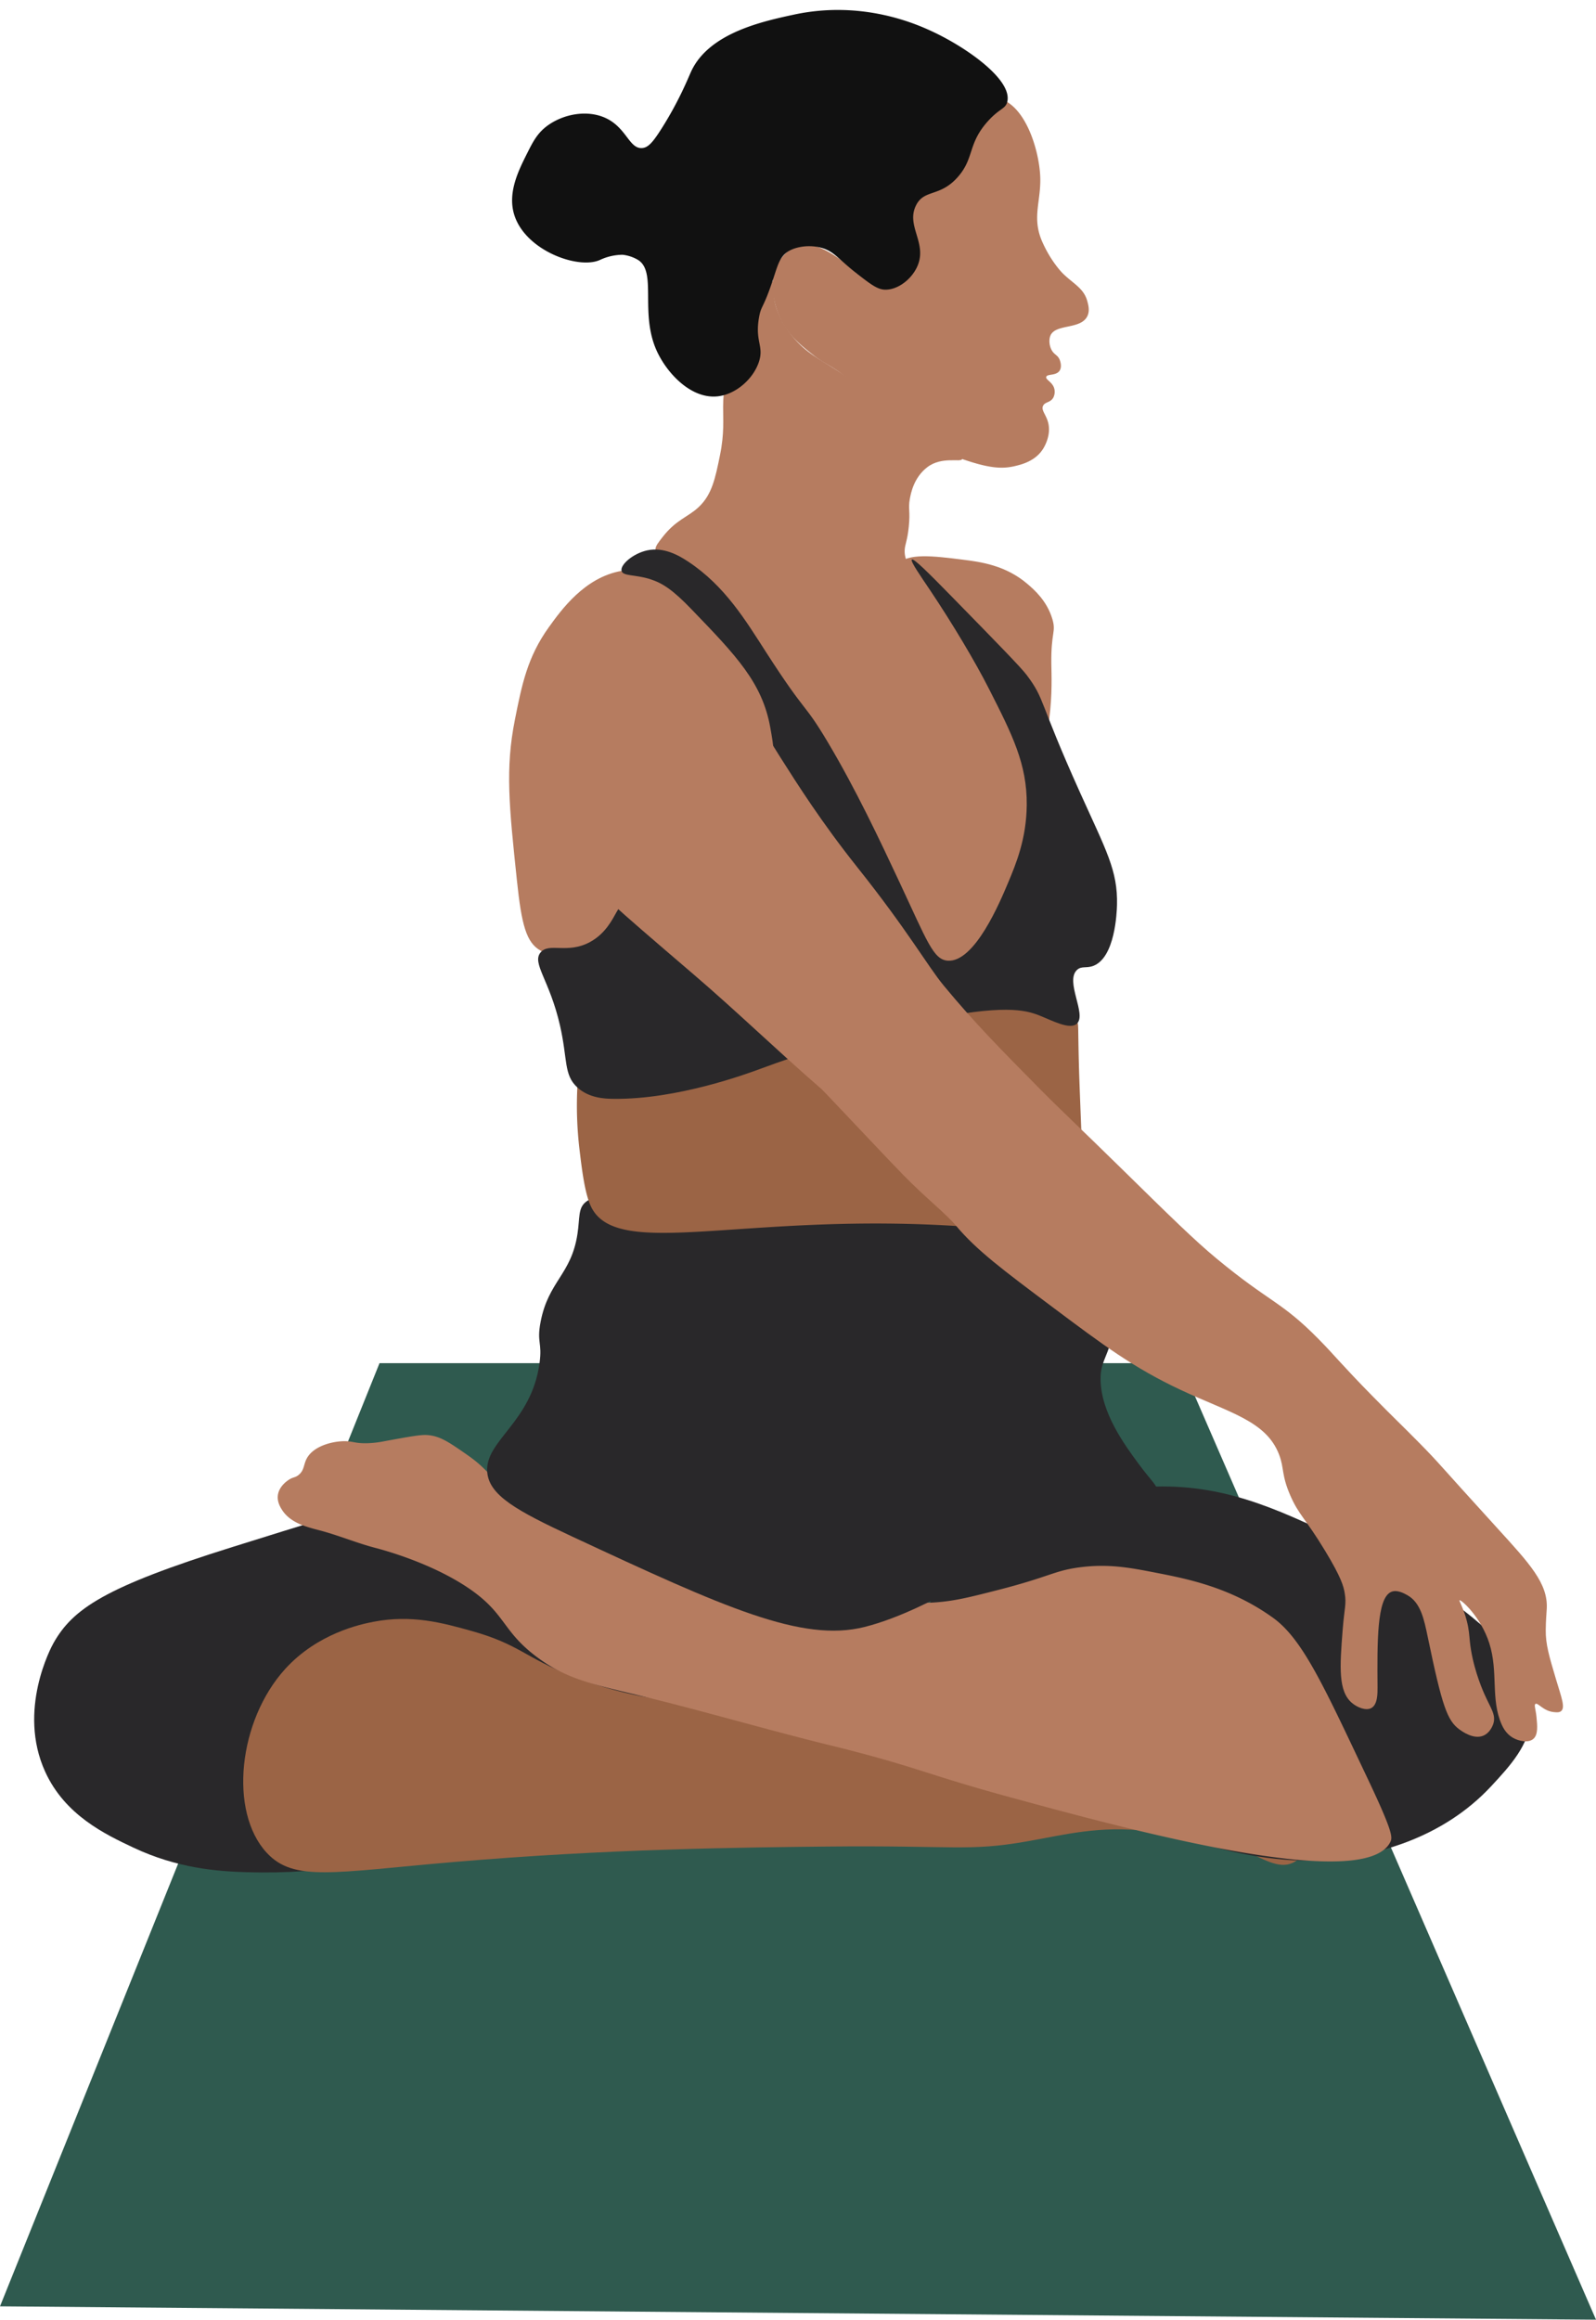
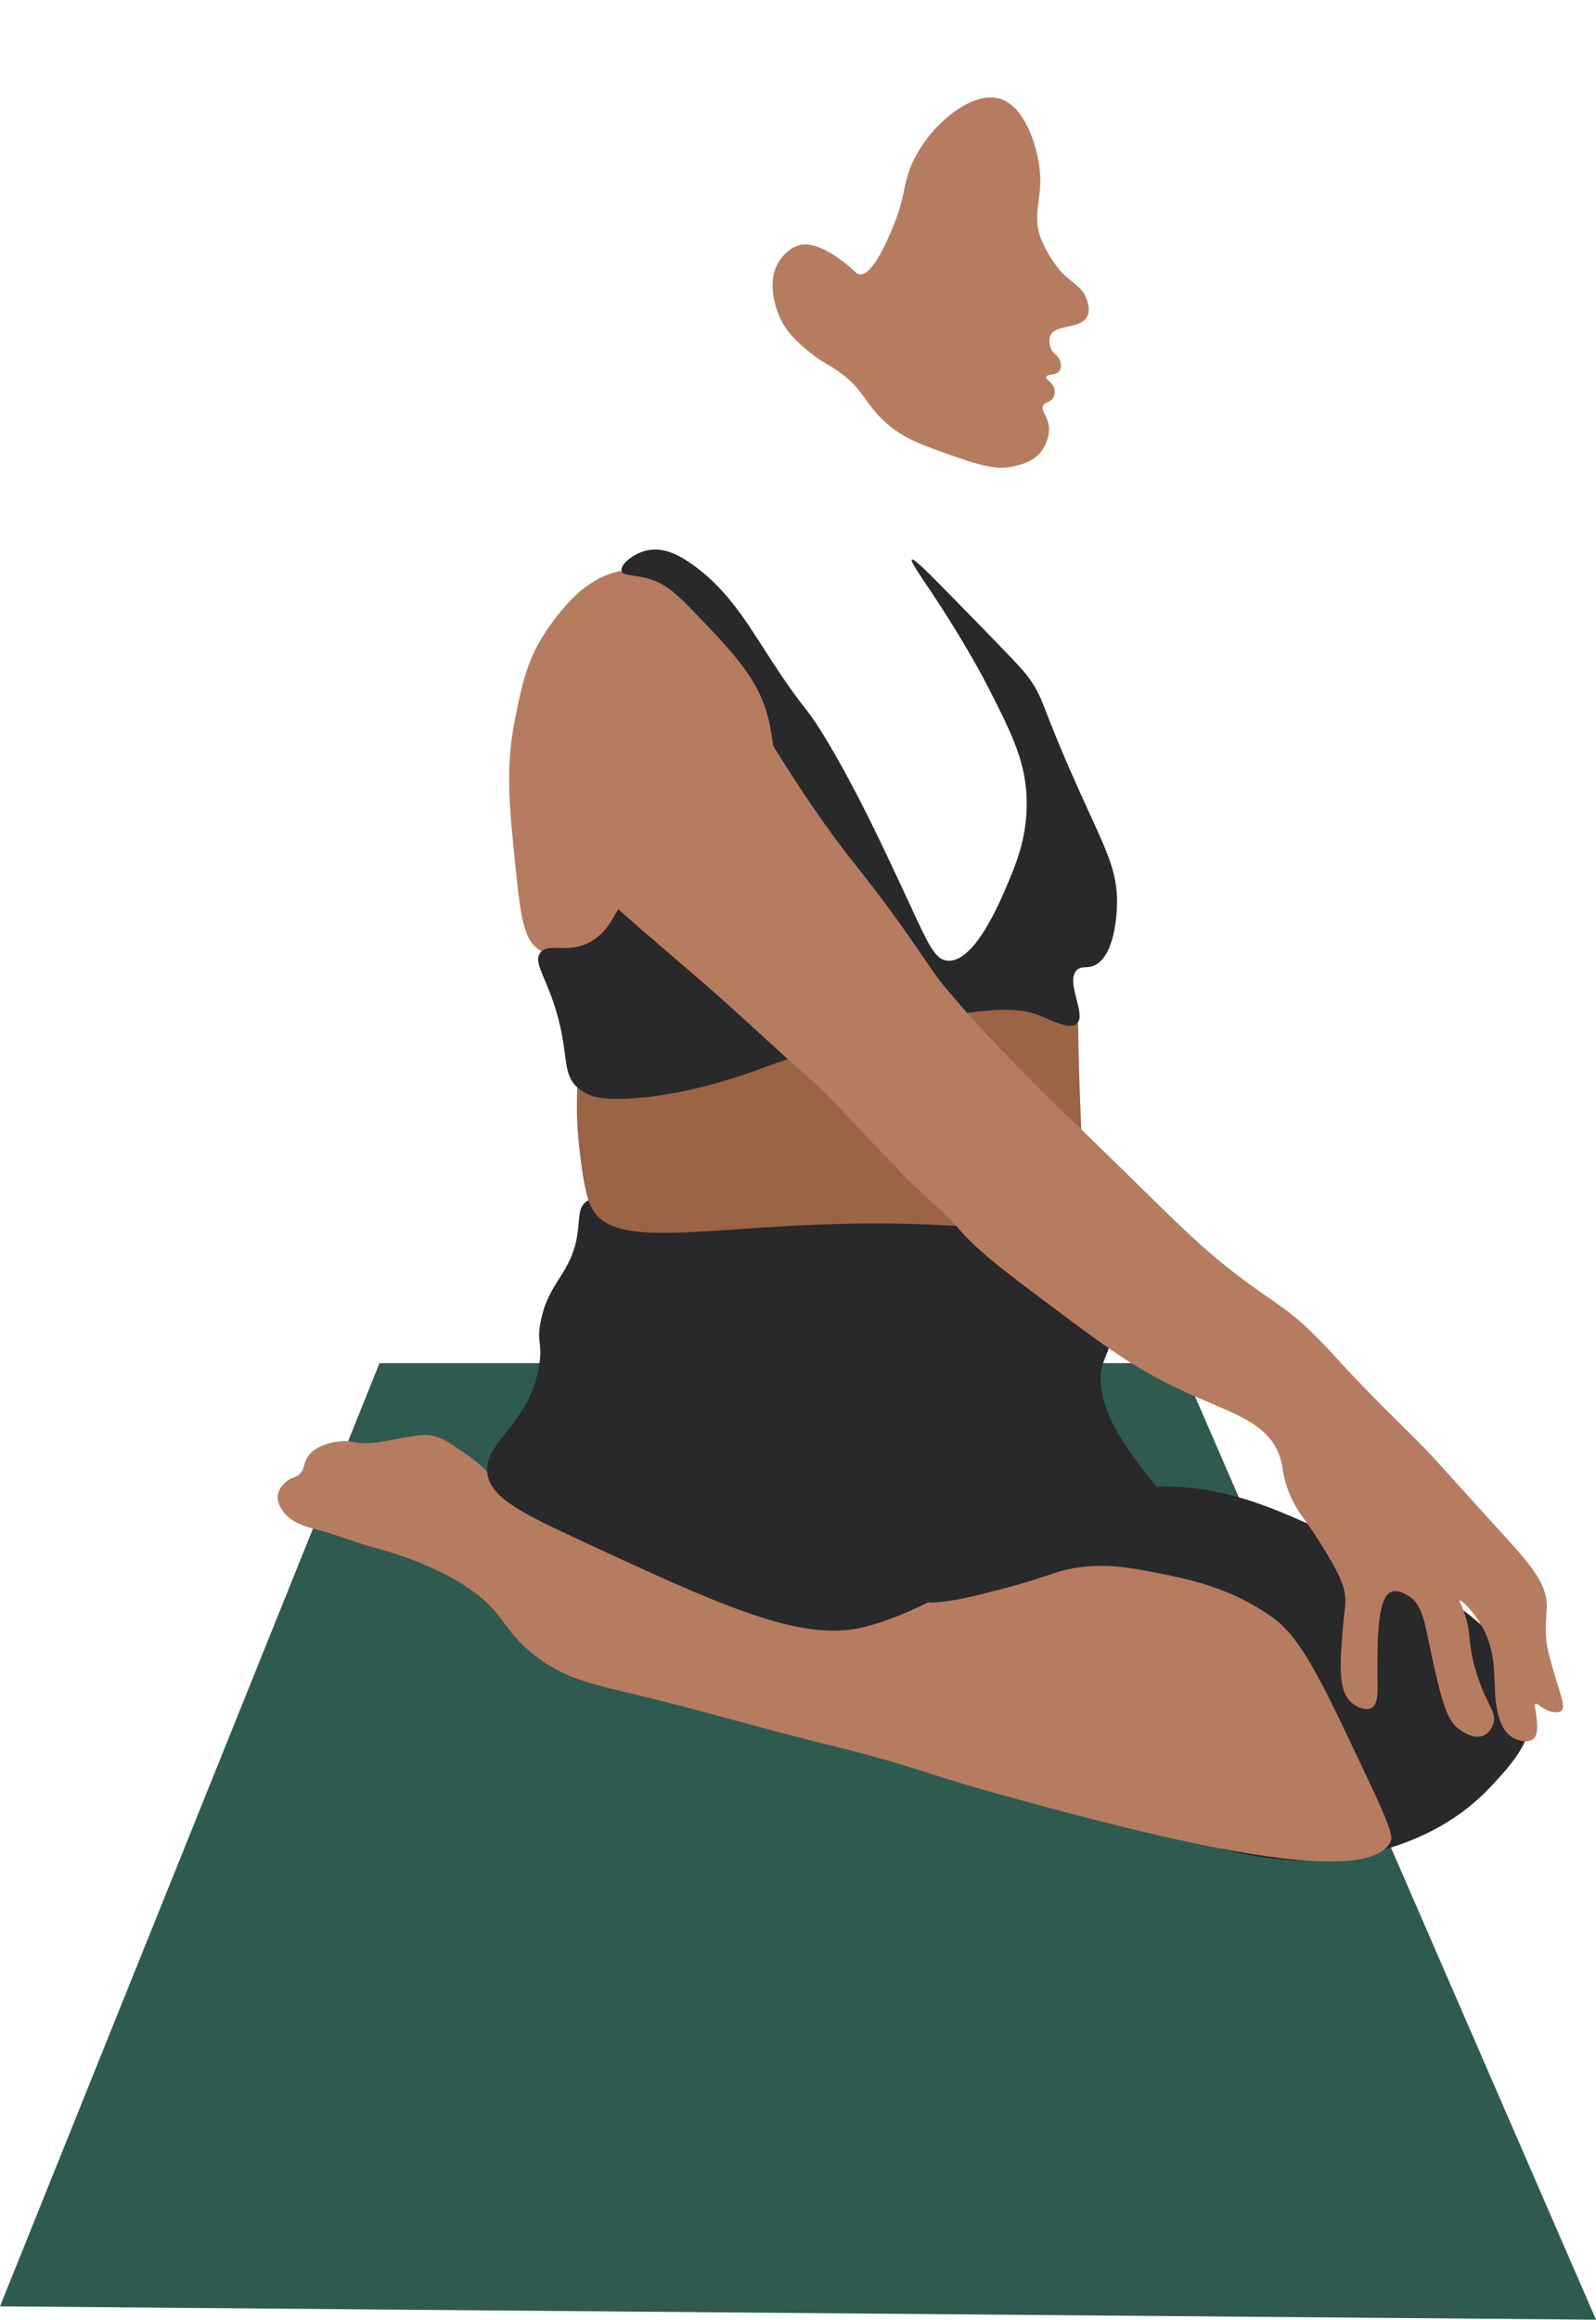
<svg xmlns="http://www.w3.org/2000/svg" fill="#000000" height="2260.3" preserveAspectRatio="xMidYMid meet" version="1" viewBox="0.0 -9.7 1556.0 2260.3" width="1556" zoomAndPan="magnify">
  <g id="change1_1">
    <path d="M370 1318.55L0 2237.55 1556 2250.55 1151 1318.55 370 1318.55z" fill="#2f5a4f" />
  </g>
  <g data-name="Bottom Leg" id="change2_4">
-     <path d="M915.5,1519.5c-57-6.73-126,14.85-264,58-124.94,39.07-156.1,60.28-175,94-2,3.58-35.26,65.11-8,125,19.37,42.56,58.76,61.15,86,74,42.56,20.08,81.38,23.17,111,24,75.29,2.12,141.11-8.93,288-48,161.14-42.86,187.66-57.68,200-87,20.89-49.63-13.25-106.7-23-123C1071.52,1537.9,944.74,1523,915.5,1519.5Z" fill="#29282a" transform="translate(-424.5 -79.95)" />
-   </g>
+     </g>
  <g data-name="Front Bottom Lg" id="change3_1">
-     <path d="M788.5,1650.5c-12.13,2.34-54.29,11.08-86,46-45.77,50.4-55,139-18,179,26.47,28.62,64.48,19.15,183,9,149.1-12.77,279.88-14.14,362-15,126.34-1.32,138.53,5,196-5,37.07-6.44,70.32-15.73,119-10,45.16,5.32,67.75,8,91,18,20.5,8.84,35.19,19.1,49,13,14.51-6.41,21.73-28.09,21-41-4.07-71.67-270.15-166.29-456-127-22.54,4.76-71.65,17.37-138,13-24.24-1.59-72.46-4.77-129-27-46.44-18.26-51.7-31-98-44C855.49,1651.34,825.67,1643.32,788.5,1650.5Z" fill="#9b6445" transform="translate(-424.5 -79.95)" />
-   </g>
+     </g>
  <g data-name="Top Thigh" id="change2_3">
    <path d="M1331.5,1631.5c11.83-67.44,130.35-106.1,205-112,76.23-6,131.29,20.17,194,50,48.76,23.2,193.7,92.15,187,174-2.24,27.37-20.71,47.28-39,67-49.1,52.93-113.35,64.81-136,69C1575.37,1910.4,1312.35,1740.66,1331.5,1631.5Z" fill="#29282a" transform="translate(-424.5 -79.95)" />
  </g>
  <g data-name="Top Leg Front" id="change4_3">
    <path d="M1550.5,1602.5c31.42,6.1,73.62,14.29,115,44,29,20.81,49.54,66.47,92,156,25.15,53,24.69,58.06,22.5,62.5-25,50.66-256.78-12.51-370.5-43.5-84.45-23-91.53-30-177-51-62.89-15.44-125-33.93-188-49-43.63-10.43-68.85-15.79-97-37-34.31-25.86-29.76-42.73-68-68-36.33-24-81.86-36.14-89-38-18.26-4.75-35.75-12.2-54-17-12.72-3.34-28.7-7.07-37-20-1.65-2.57-5.17-8.23-4-15,1.38-8,8.48-12.94,10-14,4.66-3.25,6.39-2.17,10-5,5.75-4.51,4.81-10,8-16,6.63-12.53,25.53-17,37-17,8.1,0,10.17,2.28,22,2a98.52,98.52,0,0,0,17-2c23.09-4.24,34.63-6.36,41-6,12.69.72,21.46,6.81,39,19,19,13.19,18.71,17.82,37,32,16.13,12.5,30.12,23.35,50,28s22.63-2.21,54,1c22.31,2.29,33.47,3.43,43,10,21.47,14.81,16.32,37.58,39,50,3.38,1.85,6.36,2.92,26,6,36.32,5.7,64,8,64,8,28.11,2.33,44.47,3.47,80,6,48.82,3.47,53.81,3.88,65,3,18.5-1.45,32.59-5,60-12,50.38-12.89,54.49-18.7,79-22C1505,1593.66,1526.54,1597.85,1550.5,1602.5Z" fill="#b67c60" transform="translate(-424.5 -79.95)" />
  </g>
  <g id="change2_1">
    <path d="M995.5,1241.5c-7.55,6.13-5.62,15.31-8,31-6,39.86-28.38,45.91-36,86-3.87,20.39,1.83,19.22-1,40-7.89,57.9-53.32,75.38-51,106,1.74,22.93,29.09,37.89,83,63,148.44,69.15,223.9,103.41,285,88,34.21-8.63,69.55-27.53,91-39,54.62-29.21,54.78-40.81,95-57,54.47-21.93,95.75-17.4,99-35,1.22-6.61-4.23-9.31-18-28-13.62-18.48-36.62-49.71-37-82-.19-16.26,5.51-20,11-40,10.29-37.48,9.87-95.76-16-121-21.92-21.39-48.67-5.93-150,1-30,2-92.81,6.12-169,0l-137-11C1028.91,1240.64,1007.31,1231.91,995.5,1241.5Z" fill="#29282a" transform="translate(-424.5 -79.95)" />
  </g>
  <g id="change3_2">
    <path d="M987.5,1127.5a361.5,361.5,0,0,0,2,63c2.16,18,5,42.22,11,55,25.12,54,151.24,4.72,366,20,37,2.63,96.94,8.62,113-20,3.57-6.37,1.74-8.69-1-79-1.15-29.51-1.72-44.26-2-54-1.23-43.58-.21-43.7-2-47-23.49-43.17-185.92,2-200,6-61.34,17.44-70.14,28.72-122,42A507.77,507.77,0,0,1,987.5,1127.5Z" fill="#9b6445" transform="translate(-424.5 -79.95)" />
  </g>
  <g id="change4_6">
    <path d="M1030.5,626.5c-36,6.26-58.76,38-71,55-20.88,29.08-26.25,56.08-33,90-9.51,47.8-5.67,84.2,2,157,4.48,42.54,9,60.21,23,68,15.44,8.56,35.09,1.1,51-6,85-37.93,144.81-64.6,168-136,2.75-8.48,25-80.92-16-149C1133.94,671.35,1084.69,617.08,1030.5,626.5Z" fill="#b67c60" transform="translate(-424.5 -79.95)" />
  </g>
  <g data-name="Back Shoulder" id="change4_4">
-     <path d="M1300.5,620.5c7.26-11.87,35.21-8.36,62-5,17.77,2.23,42.3,5.31,64,24,6.14,5.28,18.73,16.13,24,34,3.85,13.06-1.47,12-1,44,.16,10.62,1,28.71-2,53-.8,6.46-1.13,7.33-2,8C1428,791.93,1280.33,653.49,1300.5,620.5Z" fill="#b67c60" transform="translate(-424.5 -79.95)" />
-   </g>
+     </g>
  <g id="change4_1">
-     <path d="M1129.5,466.5c-.07,12.07,1.27,26-3,47-4.66,22.94-7.87,38.78-21,51-10.51,9.78-21.73,12-35,29-4.55,5.83-6.83,8.74-7,12-.87,16.35,34.83,23,63,47,18.51,15.74,20.29,27.48,41,66,29.73,55.3,34.27,46.41,71,109,35.17,59.93,52.75,89.89,63,118,10.59,29,19,61.54,42,67,10.36,2.46,19.5-1.57,25-4,29.08-12.84,40.21-46.15,51-80s19.41-60.9,15-97c-3.2-26.15-14.8-48.43-38-93-25.82-49.6-38.73-74.4-55-88-13.93-11.64-35.69-25.26-35-44,.22-5.94,2.57-9,4-23,1.59-15.54-.74-17.44,1-27,1-5.39,3.79-20.88,17-31,14.33-11,33.19-4.38,34-8s-17.57-9.53-32-16c-42.64-19.12-38.88-37.65-91-71-16.71-10.7-29-16.37-42-32-14.77-17.69-17.43-32.38-18-36-1.83-11.61.76-17.37-1-18C1172.66,342.43,1129.9,400.66,1129.5,466.5Z" fill="#b67c60" transform="translate(-424.5 -79.95)" />
-   </g>
+     </g>
  <g id="change2_2">
    <path d="M951.5,998.32c-8.68,10.6,8.78,26.56,19,71.33,7.56,33.13,3.38,48,17,60.28,11.32,10.24,26.32,10.94,35,11,62.29.8,130.6-24.56,143-29.13,40.56-14.95,97.49-33.95,161-47.22,75.62-15.81,97.47-10.33,111-5,12.71,5,30.21,14.57,37,8,9.57-9.21-11.89-41.1,0-52.24,4.42-4.14,9.1-1.35,16-4,21.16-8.18,22.82-52.06,23-59.27.85-33.62-10.5-52.94-36-109.51-41.13-91.25-33.84-90.29-52-114.53-5.42-7.24-27.62-30-72-75.35-25.17-25.75-38.27-38.63-40-37.17s8.51,16,18,30.14c21.94,32.79,43.68,69.23,57,95.44,22.89,45,37.36,73.52,37,113.52-.29,33-10.53,57.49-18,75.35-8,19-32.67,78.14-59,76.36-14.06-1-20-18.7-47-76.36-19.16-40.89-42.66-90.78-70-136.63-24.19-40.57-19.71-24.85-60-87.41-20.26-31.46-40.26-64.73-76-88.41-9.27-6.14-23.88-14.47-40-11-13.9,3-26.67,14.17-25,20.1,1.46,5.17,13.08,3.3,28,8,12.44,4,22.5,11,40,29.14,43.74,45.31,69.19,71.67,77,115.53,3.19,17.93,6,33.62,0,52.25-20.68,64.41-114.35,64.6-150,127.59-4,7-10.67,20.92-26,29.13C977.45,1000.09,959.73,988.28,951.5,998.32Z" fill="#29282a" transform="translate(-424.5 -79.95)" />
  </g>
  <g id="change4_2">
    <path d="M1117.5,706.5c-18.39-16.71-60.4-54.88-108-44-34.85,8-53.8,37.9-58,45-22.07,37.3-12.08,78-3,115,5.1,20.77,16.85,58.09,47,100,12.65,17.58,20.37,24.61,105,97,42.51,36.36,82.71,75.37,125,112,1.48,1.28,17.57,18.43,39,41,28.07,29.57,32.23,34.08,41,43,22,22.41,41.08,37.18,51,49,20,23.86,45,42.58,95,80,48.15,36.06,78.07,58.46,124,80,47.53,22.29,83.32,30.1,96,63,5.17,13.42,2.12,19.64,11,40,8.27,19,14.52,21.83,34,54,15.52,25.63,17.88,34.27,19,41,1.84,11.06-.25,13.7-2,36-2.84,36.08-4.39,59.56,9,71,5.25,4.49,13.72,7.92,19,5,6.19-3.42,6-14.5,6-20-.33-44.74-.64-86.47,13-93,5.7-2.73,12.78,1.21,16,3,13.13,7.31,16.39,23.62,20,41,14,67.19,18.91,81.3,31,90,2.83,2,13.62,9.8,23,6,7.3-3,9.8-11.31,10-12,2.5-8.8-2.69-14.66-9-29-3.25-7.38-11.65-28-14-51-.58-5.71-.78-11.38-3-20-3.26-12.62-7.78-19.52-7-20,1.33-.82,20.7,15.92,29,42,8.92,28,1.06,54.29,12,79,1.27,2.86,4.32,9.17,11,13,5.66,3.25,15.08,5.39,20,1,4.64-4.13,3.8-12.74,3-21-.75-7.78-2.65-12-1-13,2.43-1.5,7.56,7,18,8,2.66.24,5.22.48,7-1,4.28-3.55.15-13.7-5-31-6.77-22.74-10.15-34.11-10-48,.12-10.4.74-15.54,1-21,1.17-24.41-16.6-43.56-48-78-60.11-65.93-56.11-62.82-76-83s-23.23-22.81-46-46c-30.52-31.08-37-39.81-52-55-37-37.66-47.74-35.74-100-79-21.5-17.8-45-40.87-92-87-40.37-39.63-61.1-58.88-79-77-40.54-41-65.45-66.27-95-102-15.55-18.8-34.92-53.46-84-115-34.87-43.73-58.79-81.44-75-107C1144.31,743.55,1144.4,730.94,1117.5,706.5Z" fill="#b67c60" transform="translate(-424.5 -79.95)" />
  </g>
  <g id="change4_5">
    <path d="M1399.5,166.5c24.4,7.4,37.15,47.41,39,73,1.87,25.83-8.62,41.62,2,66,8.63,19.8,20,31,20,31,10.45,10.29,20.57,14.55,24,27,1.09,3.95,2.67,9.71,0,15-6.65,13.15-31.32,7-36,19-1.6,4.11-1,10.62,2,15,2.43,3.58,5.16,3.86,7,8,.15.34,2.89,6.74,0,11-3.48,5.12-12.17,2.87-13,6-.76,2.88,6.53,5,8,12a12.47,12.47,0,0,1-1,8c-2.74,5.18-8,4.15-10,8-2.31,4.41,3,8.68,5,17,2.74,11.7-3.39,22.41-5,25-7.64,12.28-21.54,15.5-28,17-13,3-25.83,1.65-51-7-38.1-13.09-57.15-19.64-75-36-21.27-19.49-21.18-33.16-48-51-9.07-6-13.22-7.22-23-15-12-9.52-25.72-20.46-33-39-1.76-4.48-13.62-34.68,3-55,2.29-2.8,9.86-12.05,21-13,16.74-1.42,39.69,16.07,50,26,1.23,1.18,2.7,2.66,5,3,11.48,1.69,24.61-27.71,30-40,14.85-33.87,11.9-45.19,20-65C1328,194.53,1370.88,157.82,1399.5,166.5Z" fill="#b67c60" transform="translate(-424.5 -79.95)" />
  </g>
  <g id="change5_1">
-     <path d="M1178.5,341.5c-10,30.44-11.86,25.84-14,38-4.14,23.46,4.86,27.71,0,43-5.3,16.67-22.57,32.33-41,34-25.83,2.34-49.32-23.23-59-45-16.37-36.82.68-76.36-18-88a37,37,0,0,0-15-5,52.47,52.47,0,0,0-22,5c-21,9.61-72.37-8.91-83.5-43.5-7-21.72,3.93-43.46,12.5-60.5,5.33-10.6,9.77-19.63,20-27,15.7-11.31,39-15.62,57-7,19.9,9.56,22.54,29.89,35,29,5.88-.42,10.32-5.31,19-19,17.39-27.41,26-49.54,29-56,17.61-37.26,69.52-48.44,100-55,66.3-14.27,118.68,8.94,134,16,34.1,15.71,79.38,47.55,74,69-1.79,7.15-7.44,6.1-19,19-19.62,21.89-13,35.69-29,54-17.65,20.2-33,11.71-41,28-10,20.24,11.81,37,1,60-5.69,12.09-18.65,22.15-31,22-7.53-.09-14.35-5.39-28-16-18-14-21.88-21.7-35-25a46.91,46.91,0,0,0-17-1c-2.39.33-9.3,1.28-15,5C1184.8,320.53,1182.85,328.31,1178.5,341.5Z" fill="#111111" transform="translate(-424.5 -79.95)" />
-   </g>
+     </g>
</svg>